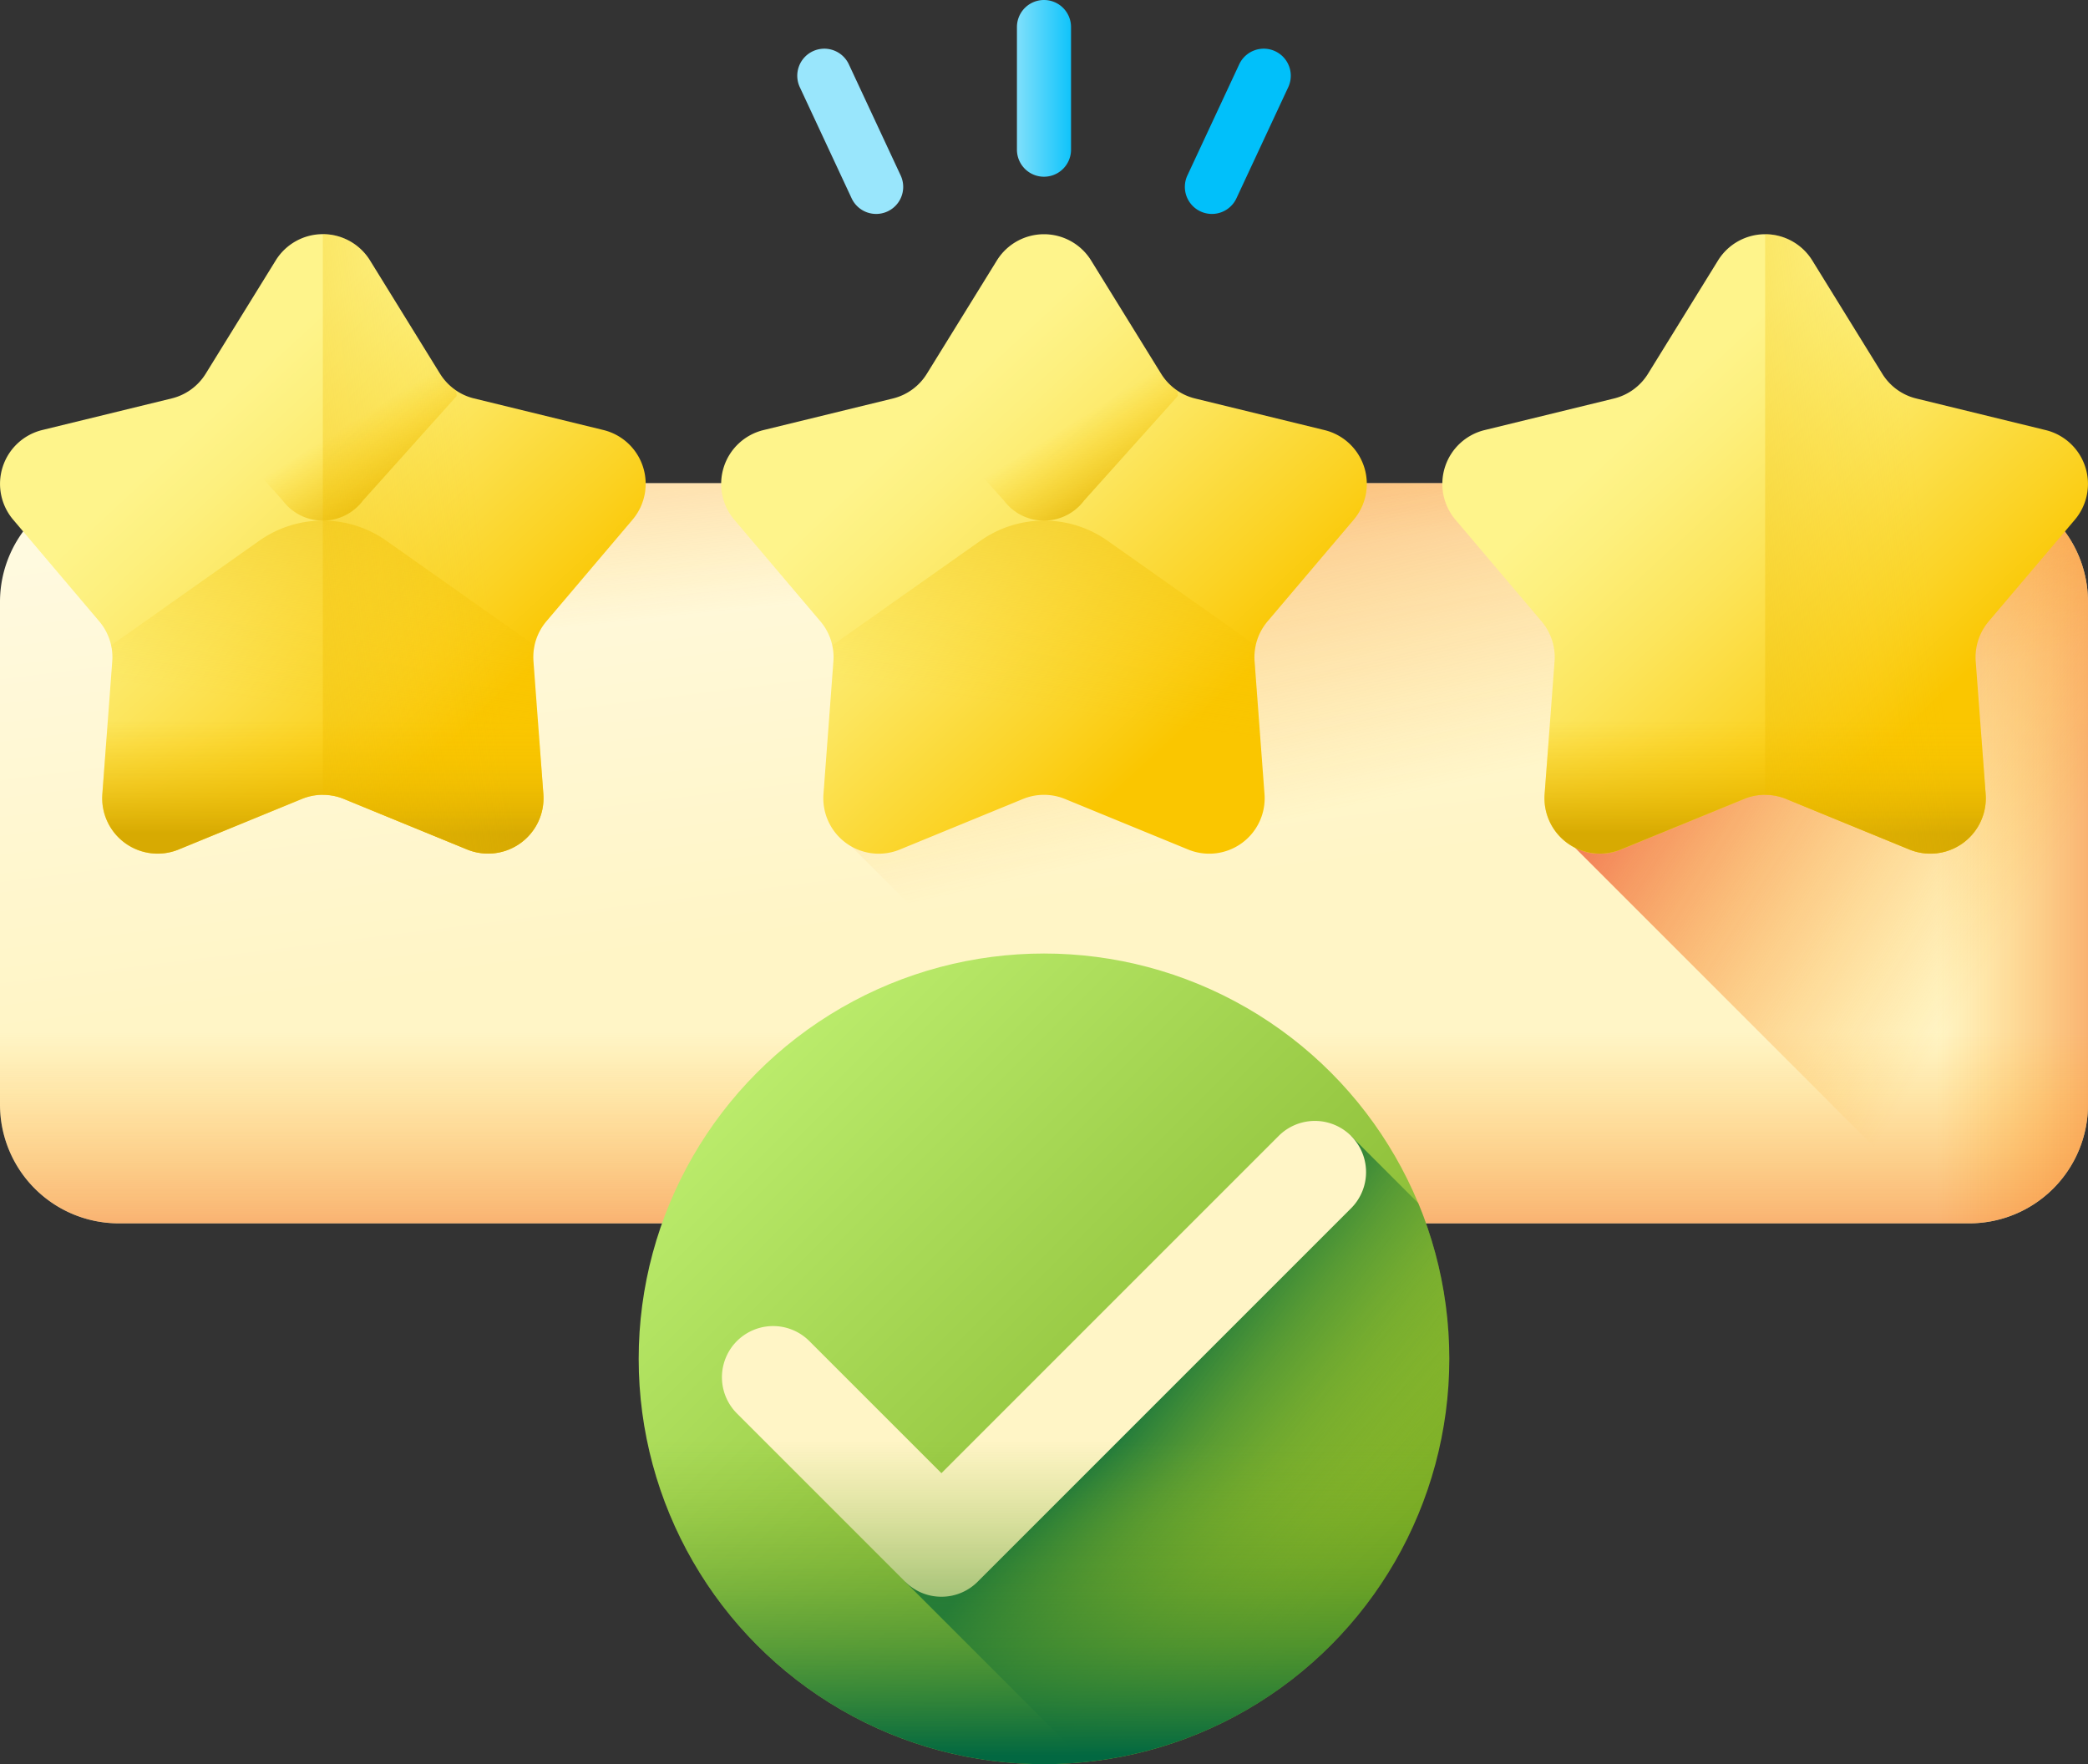
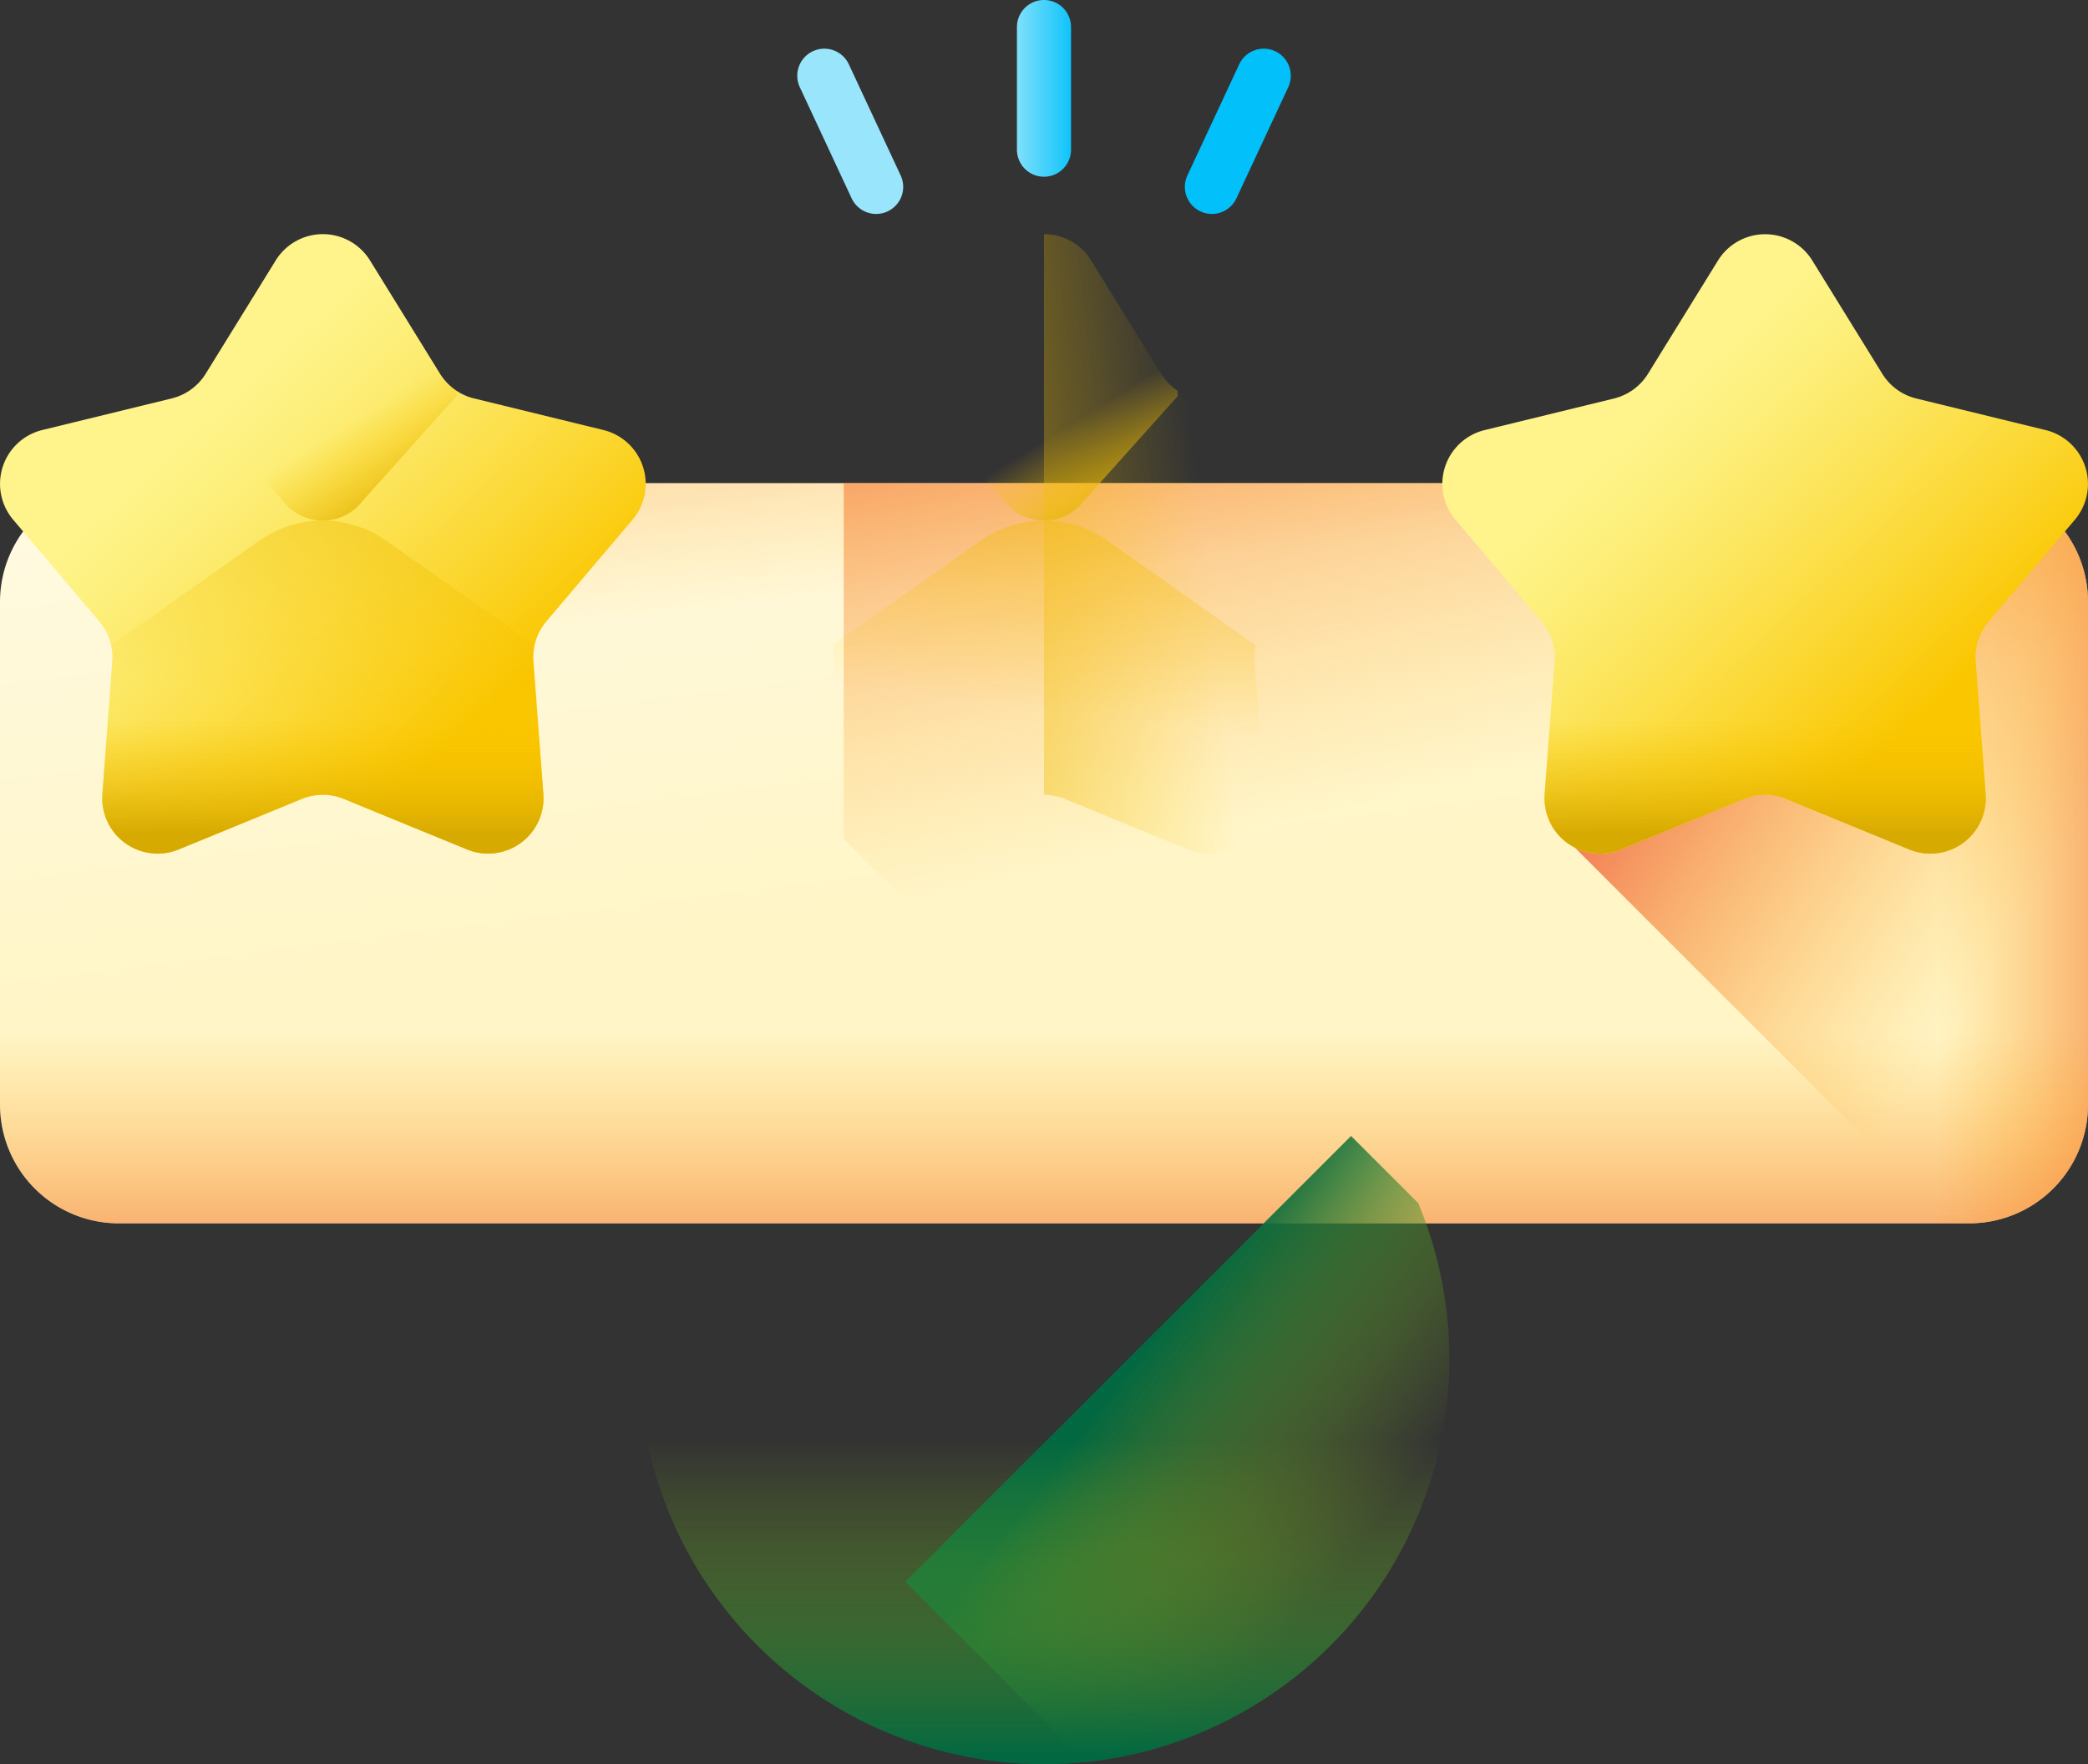
<svg xmlns="http://www.w3.org/2000/svg" xmlns:xlink="http://www.w3.org/1999/xlink" width="103.217" height="87.206" viewBox="0 0 103.217 87.206">
  <rect x="0" y="0" width="103.217" height="87.206" fill="#333333" stroke="none" />
  <defs>
    <linearGradient id="linear-gradient" x1="-0.232" y1="0.5" x2="1.131" y2="0.5" gradientUnits="objectBoundingBox">
      <stop offset="0" stop-color="#99e6fc" />
      <stop offset="1" stop-color="#01c0fa" />
    </linearGradient>
    <linearGradient id="linear-gradient-2" x1="6.997" y1="-3.147" x2="7.693" y2="-3.147" xlink:href="#linear-gradient" />
    <linearGradient id="linear-gradient-3" x1="-4.04" y1="4.676" x2="-3.344" y2="4.676" xlink:href="#linear-gradient" />
    <linearGradient id="linear-gradient-4" x1="0.177" y1="-0.413" x2="0.522" y2="0.561" gradientUnits="objectBoundingBox">
      <stop offset="0" stop-color="#fffdf1" />
      <stop offset="1" stop-color="#fff5c6" />
    </linearGradient>
    <linearGradient id="linear-gradient-5" x1="0.859" y1="0.5" x2="1.126" y2="0.5" gradientUnits="objectBoundingBox">
      <stop offset="0" stop-color="#fea613" stop-opacity="0" />
      <stop offset="0.183" stop-color="#fc9b19" stop-opacity="0.184" />
      <stop offset="0.509" stop-color="#f57d28" stop-opacity="0.51" />
      <stop offset="0.936" stop-color="#eb4c40" stop-opacity="0.937" />
      <stop offset="1" stop-color="#e94444" />
    </linearGradient>
    <linearGradient id="linear-gradient-6" x1="0.5" y1="0.599" x2="0.5" y2="1.344" xlink:href="#linear-gradient-5" />
    <linearGradient id="linear-gradient-7" x1="0.454" y1="0.131" x2="0.261" y2="-0.555" xlink:href="#linear-gradient-5" />
    <linearGradient id="linear-gradient-8" x1="0.534" y1="0.39" x2="0.192" y2="-0.529" xlink:href="#linear-gradient-5" />
    <linearGradient id="linear-gradient-9" x1="0.851" y1="0.609" x2="0.187" y2="0.011" xlink:href="#linear-gradient-5" />
    <linearGradient id="linear-gradient-10" x1="0.272" y1="0.336" x2="0.717" y2="0.801" gradientUnits="objectBoundingBox">
      <stop offset="0" stop-color="#fef48b" />
      <stop offset="0.146" stop-color="#fdf07e" />
      <stop offset="0.416" stop-color="#fce55c" />
      <stop offset="0.778" stop-color="#fbd325" />
      <stop offset="1" stop-color="#fac600" />
    </linearGradient>
    <linearGradient id="linear-gradient-11" x1="0.57" y1="0.678" x2="0.767" y2="1.015" gradientUnits="objectBoundingBox">
      <stop offset="0" stop-color="#fac600" stop-opacity="0" />
      <stop offset="0.408" stop-color="#efbd01" stop-opacity="0.408" />
      <stop offset="1" stop-color="#d7aa02" />
    </linearGradient>
    <linearGradient id="linear-gradient-12" x1="0.517" y1="0.573" x2="0.746" y2="-0.739" xlink:href="#linear-gradient-11" />
    <linearGradient id="linear-gradient-13" x1="0.5" y1="0.597" x2="0.5" y2="0.938" xlink:href="#linear-gradient-11" />
    <linearGradient id="linear-gradient-14" x1="0.487" y1="0.452" x2="-0.921" y2="0.771" xlink:href="#linear-gradient-11" />
    <linearGradient id="linear-gradient-16" x1="0.57" y1="0.678" x2="0.767" y2="1.015" xlink:href="#linear-gradient-11" />
    <linearGradient id="linear-gradient-17" x1="0.517" y1="0.573" x2="0.746" y2="-0.739" xlink:href="#linear-gradient-11" />
    <linearGradient id="linear-gradient-25" x1="0.136" y1="0.136" x2="0.894" y2="0.894" gradientUnits="objectBoundingBox">
      <stop offset="0" stop-color="#bbec6c" />
      <stop offset="1" stop-color="#78a91f" />
    </linearGradient>
    <linearGradient id="linear-gradient-26" x1="0.804" y1="0.699" x2="0.417" y2="0.363" gradientUnits="objectBoundingBox">
      <stop offset="0" stop-color="#78a91f" stop-opacity="0" />
      <stop offset="0.147" stop-color="#70a421" stop-opacity="0.145" />
      <stop offset="0.374" stop-color="#5b9927" stop-opacity="0.373" />
      <stop offset="0.652" stop-color="#378531" stop-opacity="0.651" />
      <stop offset="0.968" stop-color="#076b3f" stop-opacity="0.969" />
      <stop offset="1" stop-color="#026841" />
    </linearGradient>
    <linearGradient id="linear-gradient-27" x1="1.601" y1="-10.821" x2="2.123" y2="-10.114" xlink:href="#linear-gradient-4" />
    <linearGradient id="linear-gradient-28" x1="0.5" y1="0.363" x2="0.5" y2="0.984" xlink:href="#linear-gradient-26" />
  </defs>
  <g id="rating_6_" data-name="rating (6)" transform="translate(0 -39.555)">
    <g id="Group_2050" data-name="Group 2050" transform="translate(0 39.555)">
      <g id="Group_2044" data-name="Group 2044" transform="translate(39.412 0)">
        <g id="Group_2041" data-name="Group 2041" transform="translate(10.859)">
          <path id="Path_4420" data-name="Path 4420" d="M251.067,40.892v6.062a1.337,1.337,0,0,1-2.674,0V40.892a1.337,1.337,0,1,1,2.674,0Z" transform="translate(-248.393 -39.555)" fill="url(#linear-gradient)" />
        </g>
        <g id="Group_2042" data-name="Group 2042" transform="translate(0 2.407)">
          <path id="Path_4421" data-name="Path 4421" d="M197.286,52.22l2.562,5.494a1.337,1.337,0,0,1-2.424,1.13l-2.562-5.494a1.337,1.337,0,1,1,2.424-1.13Z" transform="translate(-194.737 -51.448)" fill="url(#linear-gradient-2)" />
        </g>
        <g id="Group_2043" data-name="Group 2043" transform="translate(19.156 2.407)">
          <path id="Path_4422" data-name="Path 4422" d="M294.5,53.35l-2.562,5.494a1.337,1.337,0,1,1-2.424-1.13l2.562-5.494a1.337,1.337,0,0,1,2.424,1.13Z" transform="translate(-289.385 -51.448)" fill="url(#linear-gradient-3)" />
        </g>
      </g>
      <g id="Group_2045" data-name="Group 2045" transform="translate(0 23.884)">
        <path id="Path_4423" data-name="Path 4423" d="M97.347,194.157H5.87A5.87,5.87,0,0,1,0,188.287V163.439a5.87,5.87,0,0,1,5.87-5.87H97.347a5.87,5.87,0,0,1,5.87,5.87v24.848A5.87,5.87,0,0,1,97.347,194.157Z" transform="translate(0 -157.569)" fill="url(#linear-gradient-4)" />
        <path id="Path_4424" data-name="Path 4424" d="M298.08,157.569H251.667v36.588H298.08a5.87,5.87,0,0,0,5.87-5.87V163.439A5.87,5.87,0,0,0,298.08,157.569Z" transform="translate(-200.733 -157.569)" fill="url(#linear-gradient-5)" />
        <path id="Path_4425" data-name="Path 4425" d="M0,222.282V239.9a5.87,5.87,0,0,0,5.87,5.87H97.346a5.87,5.87,0,0,0,5.87-5.87V222.282Z" transform="translate(0 -209.185)" fill="url(#linear-gradient-6)" />
        <path id="Path_4426" data-name="Path 4426" d="M121.009,157.569H29.667v17.578l19.01,19.01h72.333a5.87,5.87,0,0,0,5.87-5.87V163.439A5.87,5.87,0,0,0,121.009,157.569Z" transform="translate(-23.663 -157.569)" fill="url(#linear-gradient-7)" />
        <path id="Path_4427" data-name="Path 4427" d="M267.591,188.287V163.439a5.87,5.87,0,0,0-5.87-5.87H206.083v17.578l19.01,19.01h36.629A5.87,5.87,0,0,0,267.591,188.287Z" transform="translate(-164.375 -157.569)" fill="url(#linear-gradient-8)" />
        <path id="Path_4428" data-name="Path 4428" d="M408.3,188.287V163.439a5.87,5.87,0,0,0-5.87-5.87H382.5v17.578l19.01,19.01h.924A5.87,5.87,0,0,0,408.3,188.287Z" transform="translate(-305.088 -157.569)" fill="url(#linear-gradient-9)" />
      </g>
      <g id="Group_2049" data-name="Group 2049" transform="translate(0 11.575)">
        <g id="Group_2046" data-name="Group 2046">
          <path id="Path_4429" data-name="Path 4429" d="M14.92,124.67l-6.091,2.5a2.74,2.74,0,0,1-3.771-2.74l.491-6.564a2.74,2.74,0,0,0-.642-1.976L.652,110.865a2.74,2.74,0,0,1,1.441-4.434l6.394-1.561a2.74,2.74,0,0,0,1.681-1.221l3.461-5.6a2.74,2.74,0,0,1,4.662,0l3.461,5.6a2.74,2.74,0,0,0,1.681,1.221l6.394,1.561a2.74,2.74,0,0,1,1.441,4.434l-4.256,5.021a2.741,2.741,0,0,0-.642,1.976l.491,6.564a2.74,2.74,0,0,1-3.771,2.74L17,124.67a2.741,2.741,0,0,0-2.078,0Z" transform="translate(0 -96.75)" fill="url(#linear-gradient-10)" />
          <path id="Path_4430" data-name="Path 4430" d="M59.391,104.745l-4.633,5.169a2.478,2.478,0,0,1-3.973,0l-4.632-5.169c.012-.087.022-.174.028-.264a2.715,2.715,0,0,0,.8-.832l3.461-5.6a2.709,2.709,0,0,1,1.342-1.118,2.788,2.788,0,0,1,1.979,0A2.709,2.709,0,0,1,55.1,98.051l3.46,5.6a2.71,2.71,0,0,0,.8.832C59.369,104.57,59.379,104.658,59.391,104.745Z" transform="translate(-36.812 -96.751)" fill="url(#linear-gradient-11)" />
          <path id="Path_4431" data-name="Path 4431" d="M28.732,182.967l6.091-2.5a2.74,2.74,0,0,1,2.078,0l6.091,2.5a2.74,2.74,0,0,0,3.771-2.74l-.491-6.564a2.741,2.741,0,0,1,.055-.788L39,167.706a5.448,5.448,0,0,0-6.282,0L25.4,172.875a2.735,2.735,0,0,1,.055.788l-.491,6.564A2.74,2.74,0,0,0,28.732,182.967Z" transform="translate(-19.902 -152.551)" fill="url(#linear-gradient-12)" />
          <path id="Path_4432" data-name="Path 4432" d="M46.763,180.227l-.491-6.564a2.741,2.741,0,0,1,.055-.788L39,167.706a5.448,5.448,0,0,0-6.282,0L25.4,172.875a2.735,2.735,0,0,1,.055.788l-.491,6.564a2.74,2.74,0,0,0,3.771,2.74l6.091-2.5a2.74,2.74,0,0,1,2.078,0l6.091,2.5A2.74,2.74,0,0,0,46.763,180.227Z" transform="translate(-19.903 -152.551)" fill="url(#linear-gradient-13)" />
-           <path id="Path_4433" data-name="Path 4433" d="M79.894,124.67l6.091,2.5a2.74,2.74,0,0,0,3.771-2.74l-.491-6.564a2.74,2.74,0,0,1,.642-1.976l4.256-5.021a2.74,2.74,0,0,0-1.441-4.434l-6.394-1.561a2.74,2.74,0,0,1-1.681-1.221l-3.461-5.6a2.717,2.717,0,0,0-2.331-1.3v27.716A2.743,2.743,0,0,1,79.894,124.67Z" transform="translate(-62.896 -96.75)" fill="url(#linear-gradient-14)" />
        </g>
        <g id="Group_2047" data-name="Group 2047" transform="translate(35.649)">
-           <path id="Path_4434" data-name="Path 4434" d="M191.065,124.67l-6.091,2.5a2.74,2.74,0,0,1-3.771-2.74l.491-6.564a2.74,2.74,0,0,0-.642-1.976l-4.256-5.021a2.74,2.74,0,0,1,1.441-4.434l6.394-1.561a2.74,2.74,0,0,0,1.681-1.221l3.461-5.6a2.74,2.74,0,0,1,4.662,0l3.461,5.6a2.74,2.74,0,0,0,1.681,1.221l6.394,1.561a2.74,2.74,0,0,1,1.441,4.434l-4.256,5.021a2.741,2.741,0,0,0-.642,1.976l.491,6.564a2.74,2.74,0,0,1-3.771,2.74l-6.091-2.5A2.741,2.741,0,0,0,191.065,124.67Z" transform="translate(-176.145 -96.75)" fill="url(#linear-gradient-10)" />
          <path id="Path_4435" data-name="Path 4435" d="M235.536,104.745l-4.633,5.169a2.478,2.478,0,0,1-3.973,0l-4.632-5.169c.012-.087.022-.174.028-.264a2.715,2.715,0,0,0,.8-.832l3.461-5.6a2.709,2.709,0,0,1,1.342-1.118,2.788,2.788,0,0,1,1.979,0,2.709,2.709,0,0,1,1.342,1.118l3.46,5.6a2.71,2.71,0,0,0,.8.832C235.514,104.57,235.524,104.658,235.536,104.745Z" transform="translate(-212.957 -96.751)" fill="url(#linear-gradient-16)" />
          <path id="Path_4436" data-name="Path 4436" d="M204.877,182.967l6.091-2.5a2.74,2.74,0,0,1,2.078,0l6.091,2.5a2.74,2.74,0,0,0,3.771-2.74l-.491-6.564a2.733,2.733,0,0,1,.055-.788l-7.324-5.169a5.448,5.448,0,0,0-6.282,0l-7.324,5.169a2.735,2.735,0,0,1,.055.788l-.491,6.564a2.74,2.74,0,0,0,3.771,2.74Z" transform="translate(-196.047 -152.551)" fill="url(#linear-gradient-17)" />
          <path id="Path_4437" data-name="Path 4437" d="M222.908,180.227l-.491-6.564a2.734,2.734,0,0,1,.055-.788l-7.324-5.169a5.448,5.448,0,0,0-6.282,0l-7.324,5.169a2.734,2.734,0,0,1,.055.788l-.491,6.564a2.74,2.74,0,0,0,3.771,2.74l6.091-2.5a2.74,2.74,0,0,1,2.078,0l6.091,2.5A2.74,2.74,0,0,0,222.908,180.227Z" transform="translate(-196.048 -152.551)" fill="url(#linear-gradient-13)" />
          <path id="Path_4438" data-name="Path 4438" d="M256.039,124.67l6.091,2.5a2.74,2.74,0,0,0,3.771-2.74l-.491-6.564a2.74,2.74,0,0,1,.642-1.976l4.256-5.021a2.74,2.74,0,0,0-1.441-4.434l-6.394-1.561a2.74,2.74,0,0,1-1.681-1.221l-3.461-5.6A2.717,2.717,0,0,0,255,96.75v27.716A2.742,2.742,0,0,1,256.039,124.67Z" transform="translate(-239.041 -96.75)" fill="url(#linear-gradient-14)" />
        </g>
        <g id="Group_2048" data-name="Group 2048" transform="translate(71.298)">
          <path id="Path_4439" data-name="Path 4439" d="M367.21,124.67l-6.091,2.5a2.74,2.74,0,0,1-3.771-2.74l.491-6.564a2.74,2.74,0,0,0-.642-1.976l-4.255-5.021a2.74,2.74,0,0,1,1.44-4.434l6.394-1.561a2.74,2.74,0,0,0,1.681-1.221l3.461-5.6a2.74,2.74,0,0,1,4.662,0l3.461,5.6a2.74,2.74,0,0,0,1.681,1.221l6.394,1.561a2.74,2.74,0,0,1,1.441,4.434l-4.256,5.021a2.741,2.741,0,0,0-.642,1.976l.491,6.564a2.74,2.74,0,0,1-3.771,2.74l-6.091-2.5A2.741,2.741,0,0,0,367.21,124.67Z" transform="translate(-352.29 -96.75)" fill="url(#linear-gradient-10)" />
          <path id="Path_4440" data-name="Path 4440" d="M411.681,104.745l-4.633,5.169a2.478,2.478,0,0,1-3.973,0l-4.632-5.169c.012-.087.022-.174.028-.264a2.715,2.715,0,0,0,.8-.832l3.461-5.6a2.709,2.709,0,0,1,1.342-1.118,2.788,2.788,0,0,1,1.979,0,2.709,2.709,0,0,1,1.342,1.118l3.46,5.6a2.709,2.709,0,0,0,.8.832C411.659,104.57,411.669,104.658,411.681,104.745Z" transform="translate(-389.102 -96.751)" fill="url(#linear-gradient-16)" />
-           <path id="Path_4441" data-name="Path 4441" d="M381.022,182.967l6.091-2.5a2.74,2.74,0,0,1,2.078,0l6.091,2.5a2.74,2.74,0,0,0,3.771-2.74l-.491-6.564a2.733,2.733,0,0,1,.055-.788l-7.324-5.169a5.448,5.448,0,0,0-6.282,0l-7.324,5.169a2.736,2.736,0,0,1,.055.788l-.491,6.564A2.74,2.74,0,0,0,381.022,182.967Z" transform="translate(-372.192 -152.551)" fill="url(#linear-gradient-17)" />
          <path id="Path_4442" data-name="Path 4442" d="M399.053,180.227l-.491-6.564a2.733,2.733,0,0,1,.055-.788l-7.324-5.169a5.448,5.448,0,0,0-6.282,0l-7.324,5.169a2.736,2.736,0,0,1,.055.788l-.491,6.564a2.74,2.74,0,0,0,3.771,2.74l6.091-2.5a2.74,2.74,0,0,1,2.078,0l6.091,2.5A2.74,2.74,0,0,0,399.053,180.227Z" transform="translate(-372.193 -152.551)" fill="url(#linear-gradient-13)" />
          <path id="Path_4443" data-name="Path 4443" d="M432.184,124.67l6.091,2.5a2.74,2.74,0,0,0,3.771-2.74l-.491-6.564a2.74,2.74,0,0,1,.642-1.976l4.256-5.021a2.74,2.74,0,0,0-1.441-4.434l-6.394-1.561a2.74,2.74,0,0,1-1.681-1.221l-3.461-5.6a2.717,2.717,0,0,0-2.331-1.3v27.716A2.742,2.742,0,0,1,432.184,124.67Z" transform="translate(-415.186 -96.75)" fill="url(#linear-gradient-14)" />
        </g>
      </g>
    </g>
    <g id="Group_2051" data-name="Group 2051" transform="translate(31.572 86.689)">
-       <circle id="Ellipse_366" data-name="Ellipse 366" cx="20.036" cy="20.036" r="20.036" transform="translate(0 0)" fill="url(#linear-gradient-25)" />
      <path id="Path_4444" data-name="Path 4444" d="M221.107,339.037l8.91,8.91a20.035,20.035,0,0,0,16.45-27.627L243.146,317Z" transform="translate(-207.93 -307.981)" fill="url(#linear-gradient-26)" />
-       <path id="Path_4445" data-name="Path 4445" d="M187.188,336.858a2.522,2.522,0,0,1-1.789-.741l-8.32-8.32a2.53,2.53,0,1,1,3.578-3.578l6.531,6.531,16.672-16.672a2.53,2.53,0,0,1,3.578,3.578l-18.461,18.461a2.524,2.524,0,0,1-1.789.741Z" transform="translate(-172.222 -305.062)" fill="url(#linear-gradient-27)" />
      <path id="Path_4446" data-name="Path 4446" d="M161.885,365.672a20.035,20.035,0,0,0,33.553-19.227h-38.77A20.022,20.022,0,0,0,161.885,365.672Z" transform="translate(-156.016 -331.469)" fill="url(#linear-gradient-28)" />
    </g>
  </g>
</svg>